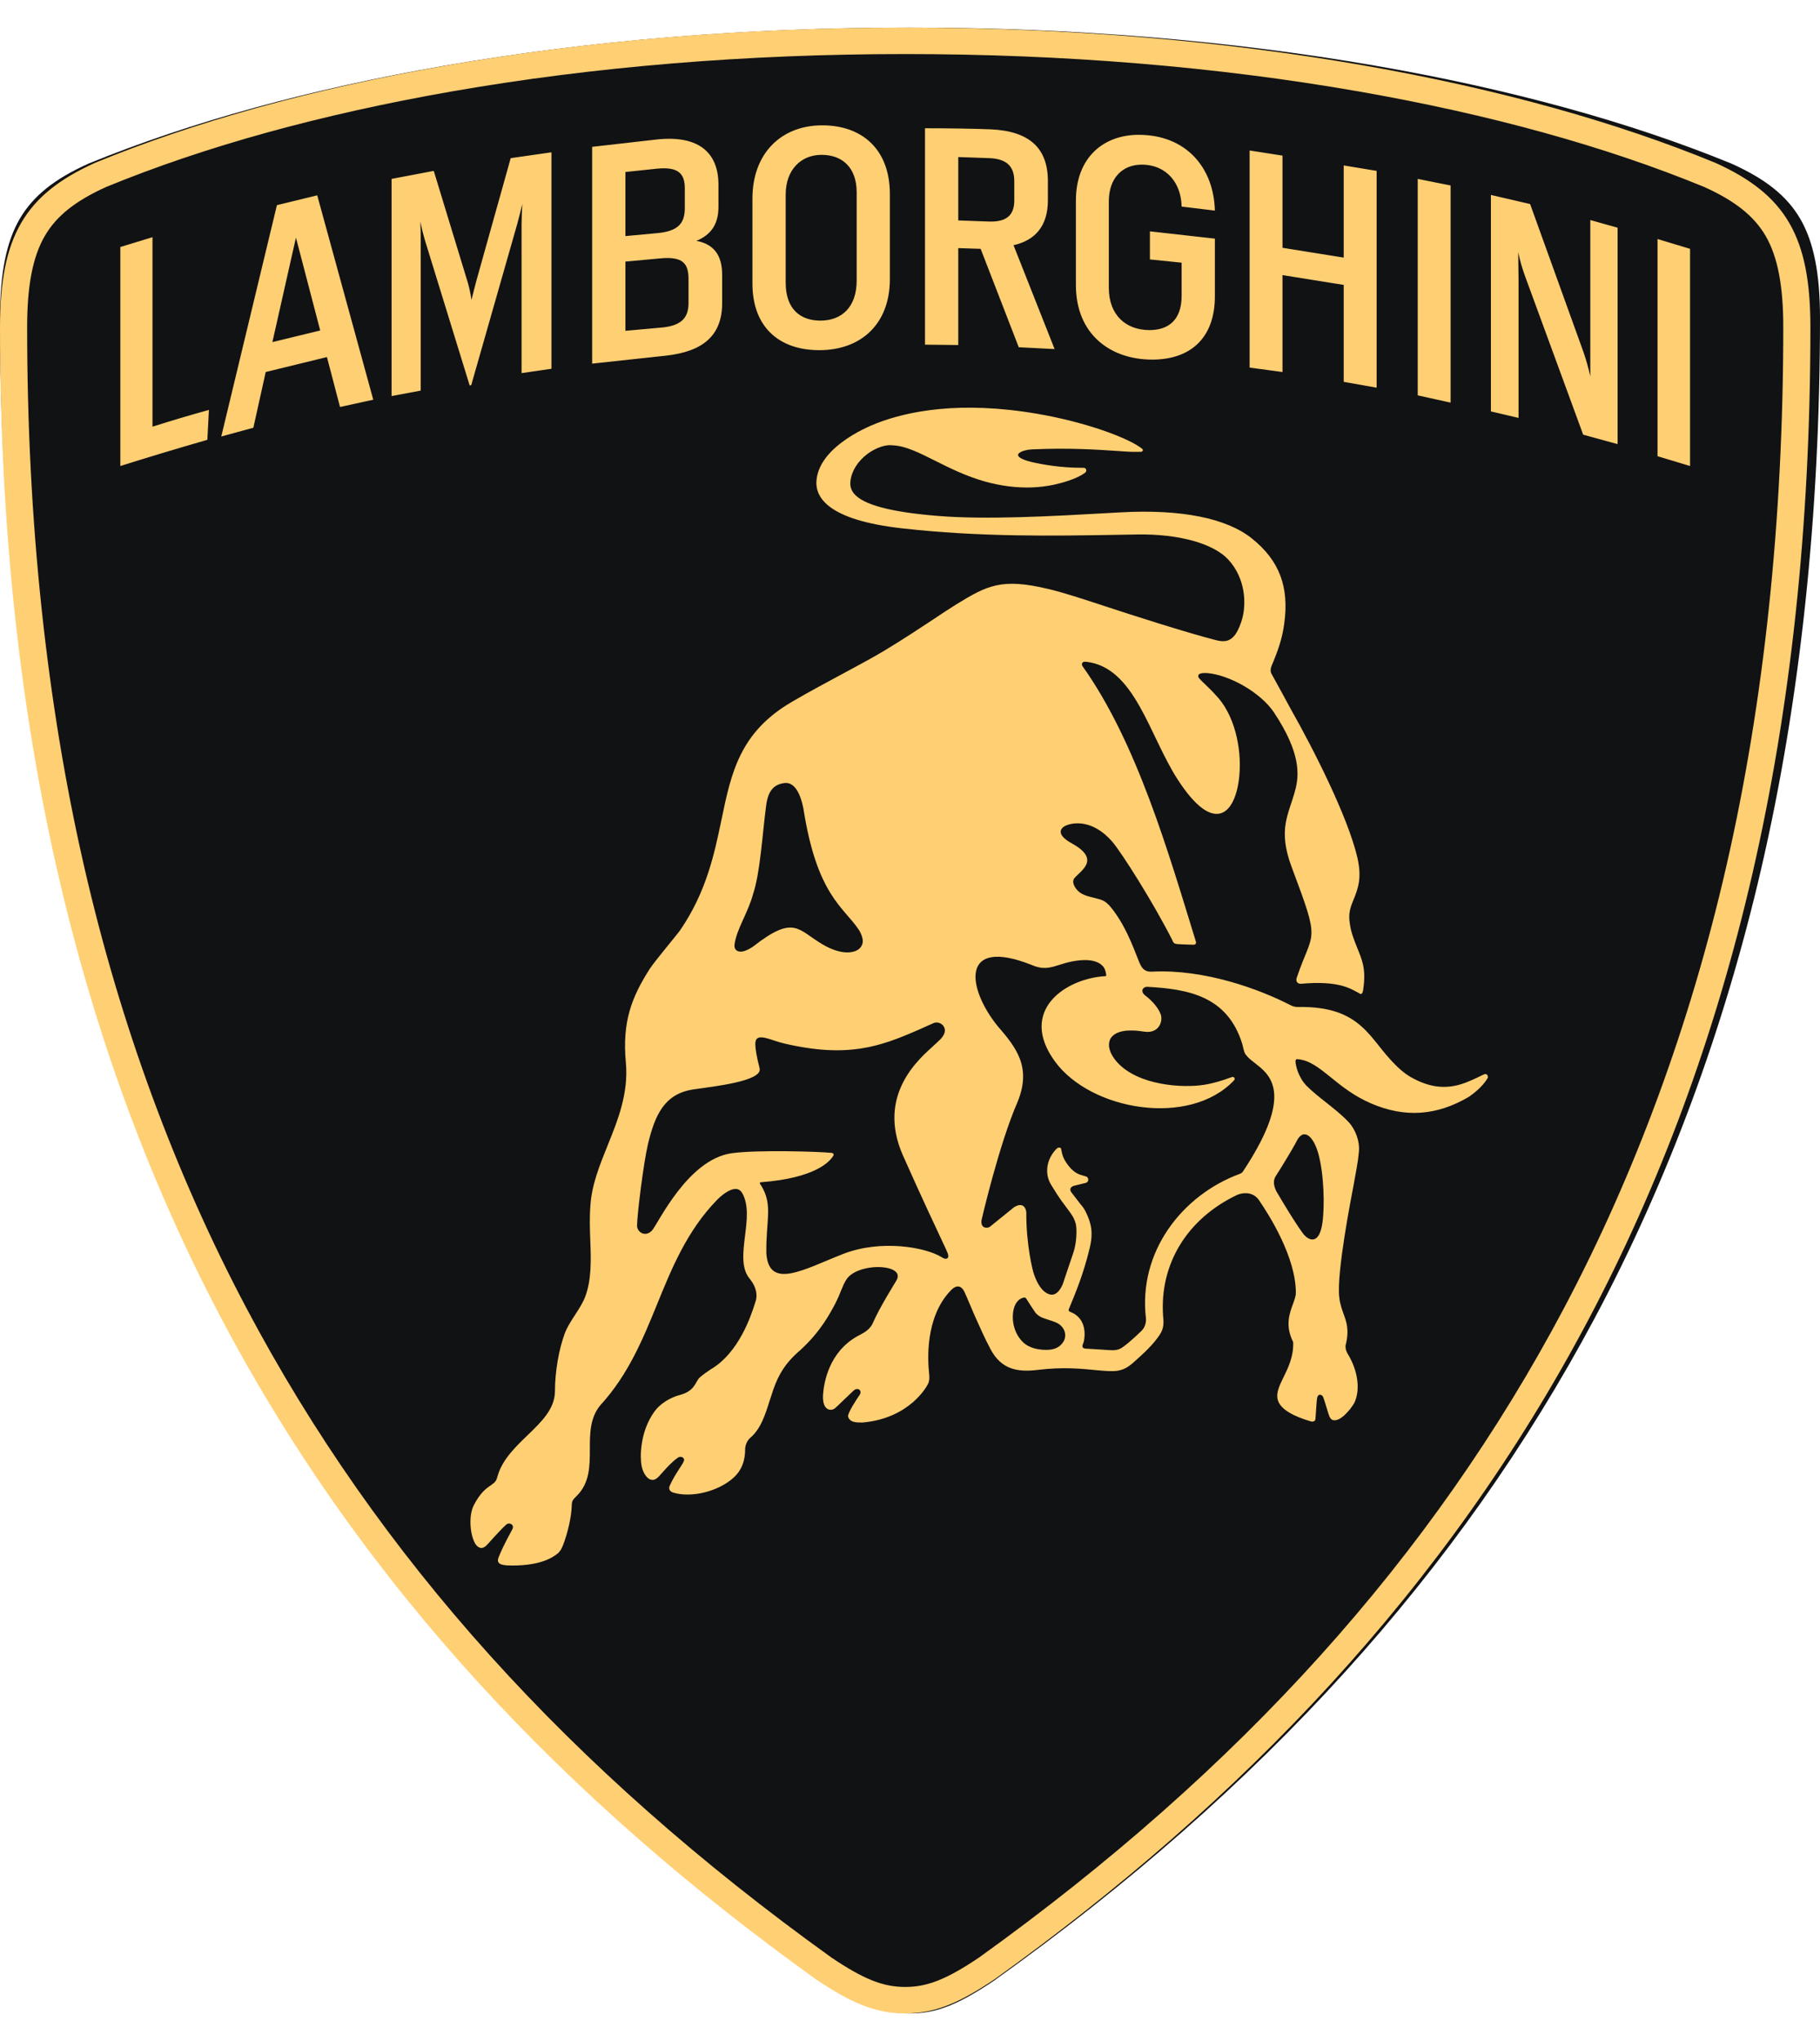
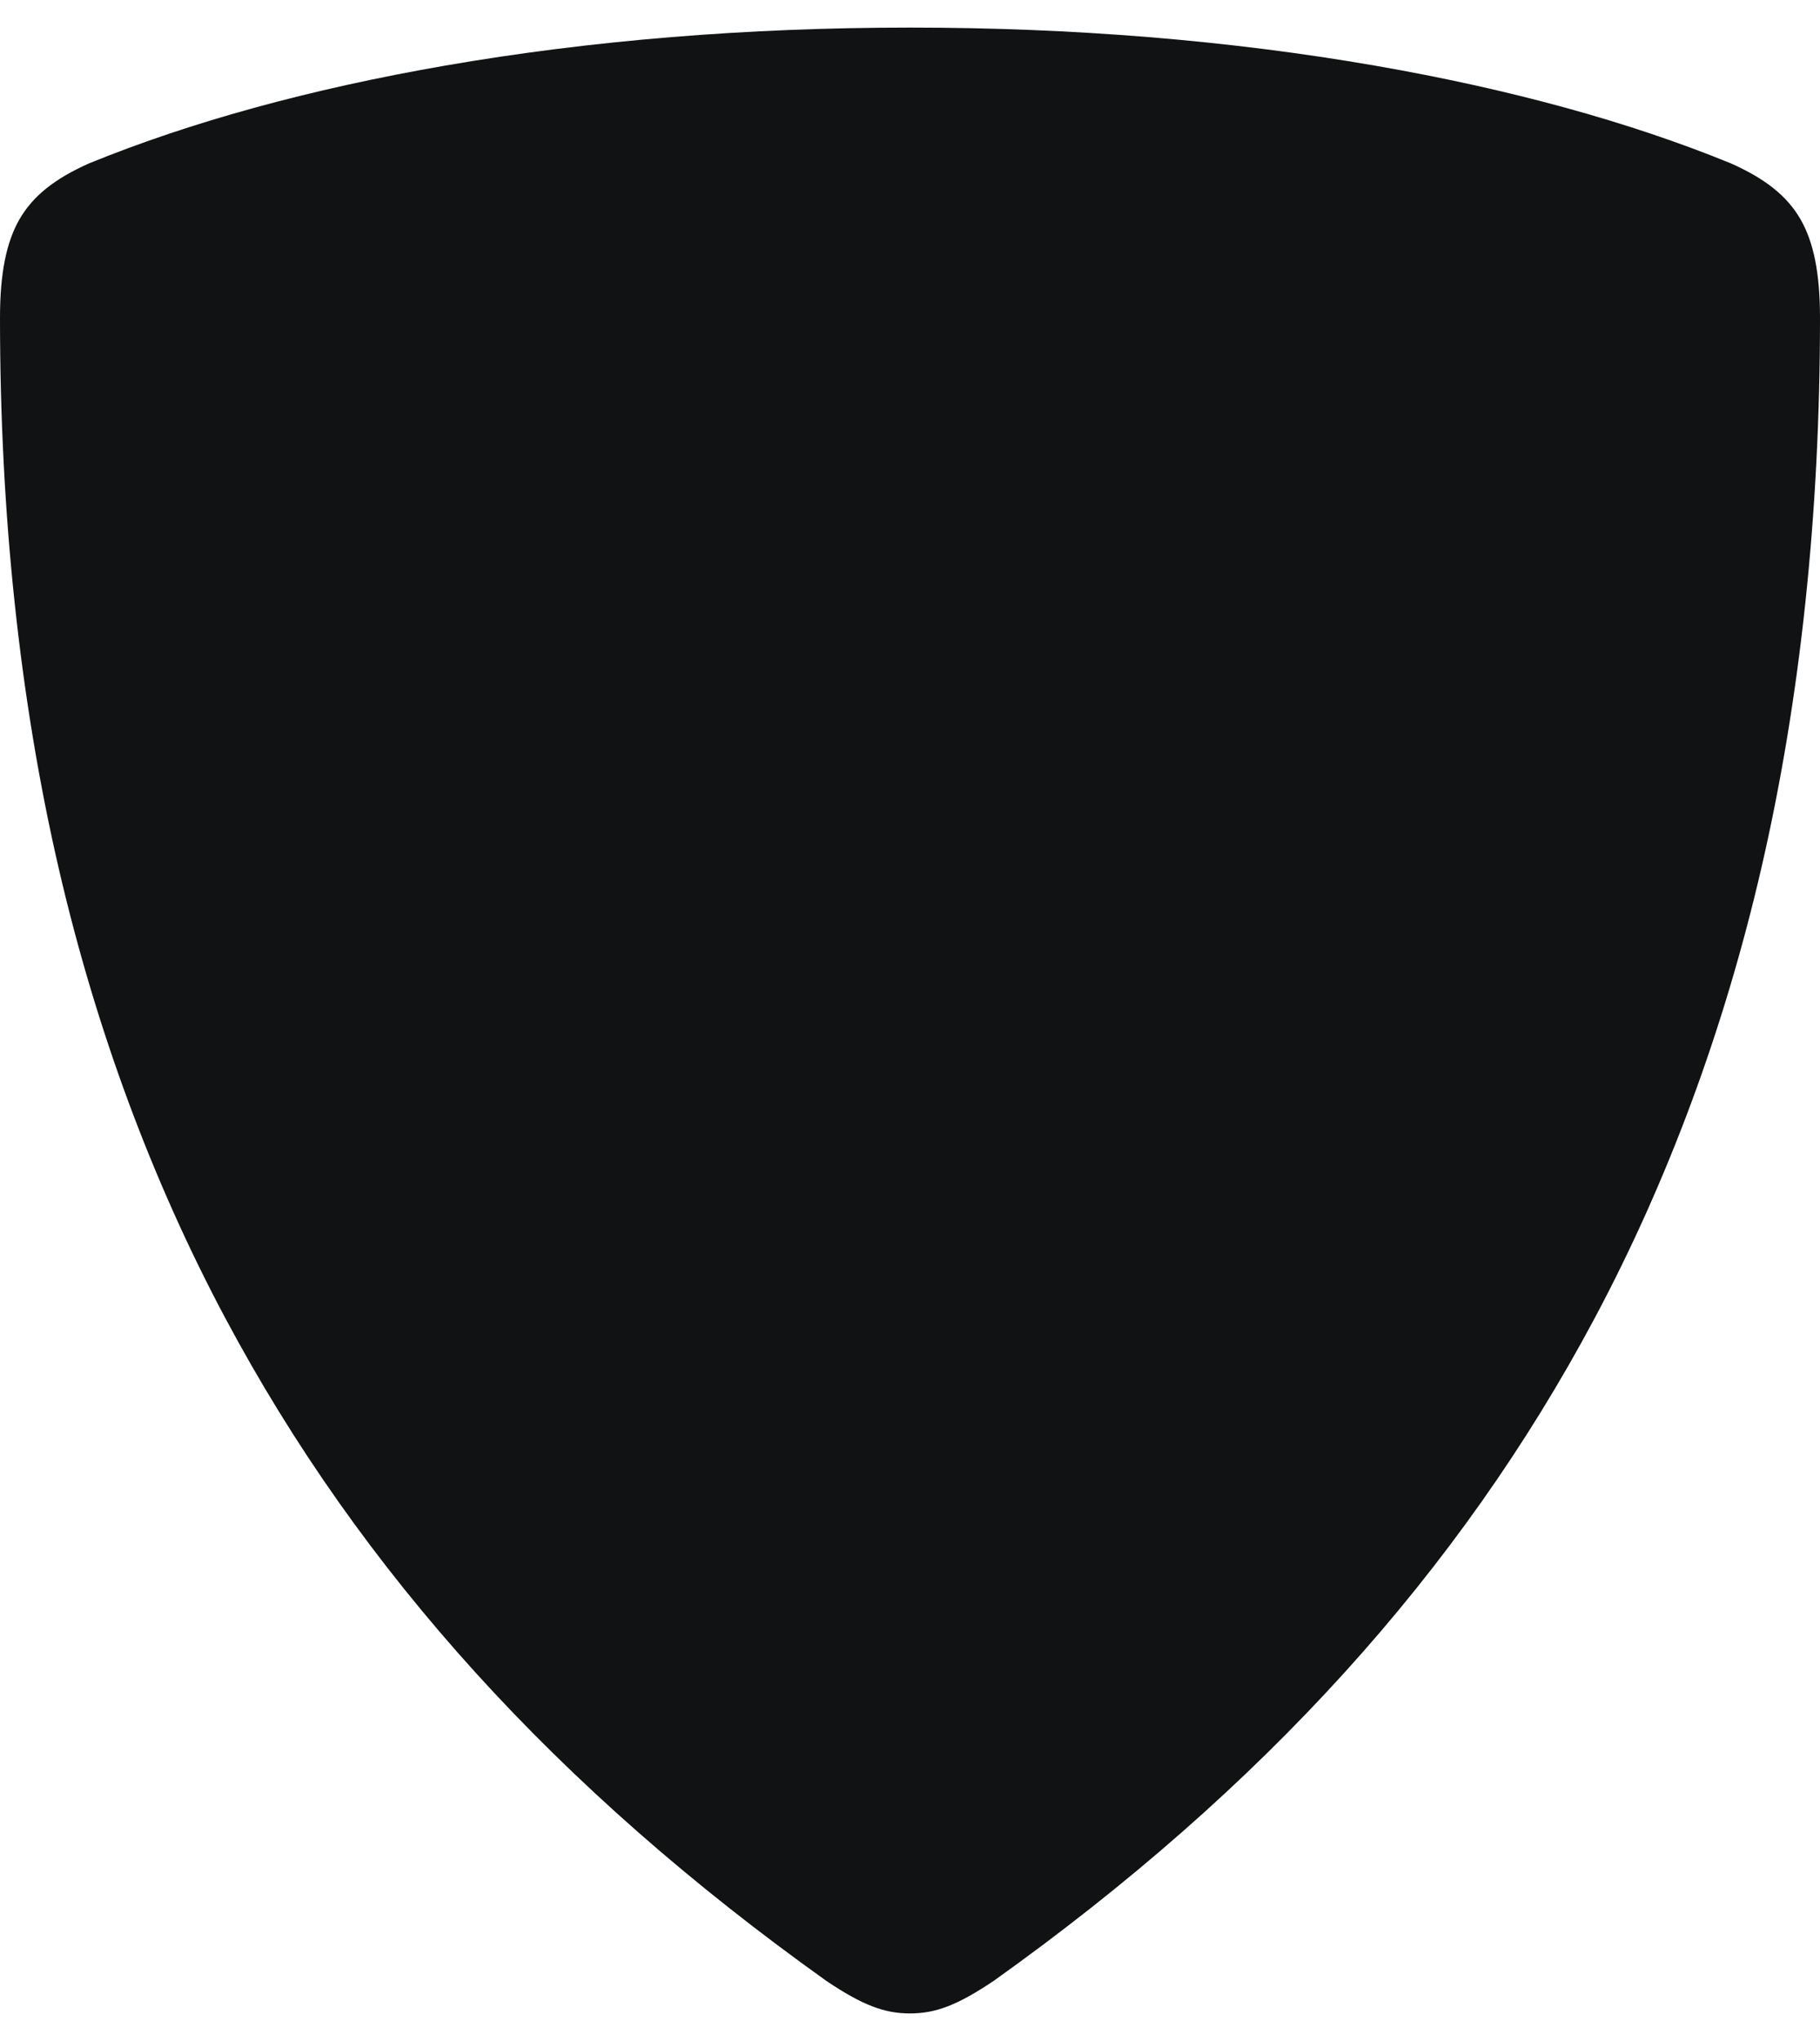
<svg xmlns="http://www.w3.org/2000/svg" width="33" height="37" viewBox="0 0 33 37" fill="none">
  <path d="M16.5 36.5C16.031 36.5 15.635 36.347 14.989 35.914C10.104 32.43 6.539 28.499 4.084 23.893C2.754 21.398 1.738 18.654 1.064 15.739C0.358 12.685 0 9.328 0 5.761C0 4.957 0.114 4.387 0.357 3.969C0.599 3.554 0.984 3.244 1.607 2.965C3.455 2.21 5.626 1.614 8.068 1.19C10.71 0.732 13.547 0.5 16.5 0.5C19.453 0.5 22.29 0.732 24.932 1.19C27.375 1.614 29.546 2.21 31.385 2.962C32.016 3.244 32.401 3.554 32.643 3.969C32.886 4.387 33 4.957 33 5.761C33 9.329 32.642 12.686 31.936 15.739C31.262 18.654 30.246 21.398 28.916 23.893C26.461 28.499 22.896 32.43 18.017 35.91C17.365 36.347 16.969 36.5 16.5 36.5L16.5 36.5Z" fill="#111214" />
-   <path d="M26.895 19.482C26.866 19.498 26.687 19.582 26.637 19.601C26.271 19.76 25.943 19.733 25.577 19.524C25.314 19.373 25.07 19.041 24.975 18.925C24.899 18.833 24.808 18.712 24.677 18.599C24.434 18.386 24.106 18.245 23.537 18.255C23.491 18.256 23.446 18.246 23.405 18.225C22.83 17.928 21.84 17.567 20.894 17.614C20.706 17.626 20.679 17.493 20.617 17.344C20.445 16.895 20.32 16.688 20.203 16.526C20.054 16.318 19.989 16.317 19.866 16.283C19.728 16.245 19.58 16.231 19.488 16.076C19.477 16.057 19.432 15.975 19.483 15.917C19.609 15.774 19.957 15.577 19.434 15.289C19.115 15.113 19.257 15 19.31 14.974C19.383 14.937 19.51 14.908 19.661 14.937C19.813 14.967 19.989 15.055 20.162 15.252C20.332 15.447 20.909 16.357 21.259 17.048C21.264 17.058 21.271 17.107 21.336 17.113C21.434 17.123 21.601 17.123 21.635 17.126C21.689 17.13 21.69 17.088 21.684 17.07C21.188 15.464 20.617 13.463 19.625 12.072C19.606 12.032 19.623 11.99 19.685 11.996C20.572 12.085 20.83 13.316 21.349 14.124C22.018 15.164 22.409 14.757 22.472 14.056C22.517 13.565 22.384 12.941 22.034 12.591C21.95 12.493 21.803 12.367 21.741 12.294C21.719 12.267 21.716 12.222 21.775 12.208C21.799 12.202 21.834 12.2 21.881 12.201C22.291 12.232 22.861 12.556 23.1 12.916C23.591 13.655 23.555 14.053 23.487 14.315C23.372 14.763 23.157 15.021 23.424 15.729C23.951 17.132 23.813 16.839 23.513 17.722C23.487 17.789 23.529 17.839 23.589 17.834C24.279 17.772 24.489 17.924 24.638 18.002C24.654 18.01 24.667 18.022 24.677 18.02C24.704 18.011 24.713 17.978 24.718 17.934C24.774 17.556 24.694 17.396 24.605 17.173C24.553 17.042 24.494 16.894 24.476 16.75C24.445 16.566 24.48 16.462 24.537 16.323C24.634 16.088 24.692 15.905 24.613 15.551C24.439 14.803 23.81 13.571 23.408 12.861C23.375 12.8 23.1 12.293 23.057 12.219C23.027 12.168 23.04 12.107 23.061 12.059C23.08 12.019 23.11 11.939 23.11 11.939C23.206 11.701 23.256 11.518 23.285 11.311C23.379 10.64 23.198 10.162 22.701 9.763C22.239 9.392 21.416 9.228 20.321 9.288L20.089 9.301C19.057 9.359 17.888 9.424 17.008 9.353C16.157 9.284 15.659 9.153 15.487 8.951C15.432 8.886 15.41 8.813 15.42 8.723C15.439 8.542 15.551 8.363 15.727 8.23C15.88 8.116 16.06 8.054 16.188 8.073C16.417 8.082 16.668 8.208 16.959 8.354C17.22 8.485 17.515 8.632 17.859 8.729C18.15 8.81 18.438 8.846 18.714 8.836C18.974 8.826 19.231 8.773 19.473 8.678C19.575 8.637 19.649 8.591 19.681 8.564C19.698 8.55 19.704 8.522 19.684 8.495C19.672 8.48 19.657 8.48 19.603 8.48C19.238 8.48 18.912 8.423 18.705 8.376C18.477 8.32 18.457 8.266 18.459 8.245C18.464 8.197 18.584 8.152 18.722 8.146C19.397 8.116 19.914 8.152 20.256 8.175C20.372 8.183 20.464 8.19 20.531 8.191C20.599 8.192 20.689 8.19 20.692 8.19C20.712 8.187 20.718 8.175 20.72 8.169C20.722 8.163 20.722 8.157 20.72 8.151C20.718 8.145 20.715 8.14 20.71 8.136C20.473 7.944 19.699 7.655 18.817 7.503C17.399 7.258 16.448 7.459 15.901 7.671C15.792 7.713 15.511 7.831 15.262 8.02C14.987 8.227 14.833 8.454 14.806 8.693C14.769 9.012 15.006 9.425 16.349 9.577C17.771 9.738 19.099 9.715 20.271 9.695C20.394 9.692 20.514 9.691 20.631 9.689C21.374 9.678 22.002 9.852 22.272 10.145C22.582 10.483 22.601 10.935 22.523 11.219C22.5 11.301 22.454 11.425 22.398 11.503C22.313 11.615 22.22 11.649 22.048 11.605C21.499 11.464 20.52 11.149 20.046 10.993C19.623 10.854 19.29 10.744 19.007 10.677C18.166 10.476 17.904 10.609 17.34 10.956C17.204 11.04 17.066 11.132 16.906 11.239C16.674 11.392 16.412 11.566 16.062 11.779C15.852 11.907 15.576 12.055 15.284 12.212C14.986 12.372 14.68 12.536 14.378 12.712C13.413 13.265 13.259 14.006 13.081 14.864C12.954 15.473 12.811 16.163 12.334 16.861C12.281 16.938 11.869 17.427 11.78 17.565C11.454 18.077 11.279 18.519 11.348 19.262C11.399 19.817 11.205 20.301 11.016 20.768C10.868 21.136 10.728 21.484 10.705 21.856C10.687 22.086 10.696 22.301 10.704 22.509C10.718 22.854 10.723 23.198 10.615 23.496C10.532 23.725 10.322 23.95 10.241 24.171C10.135 24.455 10.062 24.86 10.062 25.232C10.055 25.546 9.817 25.776 9.564 26.02C9.342 26.234 9.109 26.46 9.024 26.752C9.013 26.791 9.005 26.82 8.99 26.844C8.968 26.878 8.936 26.9 8.892 26.931C8.806 26.99 8.703 27.068 8.59 27.289C8.495 27.476 8.522 27.809 8.609 27.97C8.622 27.995 8.66 28.054 8.718 28.061C8.757 28.065 8.796 28.045 8.835 28.001C8.835 28.001 9.082 27.723 9.178 27.639C9.191 27.627 9.208 27.62 9.225 27.619C9.243 27.618 9.26 27.623 9.275 27.633C9.302 27.652 9.308 27.685 9.291 27.721C9.281 27.742 9.133 28 9.046 28.218L9.044 28.223C9.032 28.254 9.018 28.293 9.039 28.324C9.059 28.355 9.107 28.372 9.191 28.378C9.227 28.379 9.263 28.38 9.297 28.38C9.754 28.38 9.995 28.261 10.118 28.157C10.166 28.107 10.176 28.085 10.192 28.049C10.196 28.039 10.201 28.029 10.207 28.016C10.299 27.776 10.36 27.5 10.367 27.294C10.367 27.206 10.393 27.181 10.454 27.121C10.695 26.885 10.695 26.572 10.695 26.27C10.695 25.992 10.696 25.704 10.883 25.477C11.394 24.92 11.66 24.268 11.917 23.637C12.182 22.987 12.456 22.314 13 21.753C13.136 21.616 13.271 21.541 13.359 21.555C13.402 21.562 13.437 21.589 13.462 21.636C13.578 21.846 13.543 22.128 13.509 22.401C13.471 22.71 13.435 23.002 13.602 23.192C13.714 23.334 13.745 23.483 13.69 23.624C13.618 23.848 13.4 24.527 12.88 24.828C12.868 24.835 12.731 24.93 12.688 24.971C12.665 24.992 12.649 25.02 12.63 25.053C12.585 25.132 12.528 25.231 12.35 25.282C12.154 25.33 11.97 25.446 11.869 25.585C11.594 25.963 11.606 26.432 11.632 26.567C11.642 26.619 11.66 26.687 11.711 26.755C11.742 26.797 11.778 26.822 11.816 26.827C11.846 26.832 11.877 26.823 11.906 26.801C11.937 26.779 11.972 26.738 12.017 26.687C12.089 26.607 12.177 26.507 12.288 26.427C12.324 26.402 12.359 26.408 12.38 26.422C12.399 26.436 12.408 26.457 12.403 26.476C12.392 26.512 12.359 26.562 12.317 26.627C12.264 26.709 12.197 26.811 12.145 26.931C12.132 26.958 12.13 26.983 12.14 27.005C12.155 27.039 12.192 27.053 12.203 27.057C12.534 27.16 13.028 27.038 13.305 26.784C13.444 26.657 13.511 26.488 13.511 26.269C13.511 26.213 13.538 26.127 13.598 26.07C13.793 25.907 13.873 25.653 13.958 25.384C13.979 25.32 14 25.254 14.022 25.189C14.111 24.936 14.227 24.718 14.508 24.478C14.872 24.146 15.037 23.833 15.141 23.64C15.247 23.432 15.27 23.316 15.347 23.195C15.499 22.961 16.012 22.917 16.202 23.026C16.281 23.071 16.299 23.134 16.254 23.212C16.226 23.263 15.954 23.691 15.827 23.982C15.765 24.126 15.623 24.179 15.539 24.227C15.03 24.517 14.938 25.063 14.923 25.287C14.918 25.357 14.926 25.45 14.963 25.502C14.983 25.532 15.013 25.551 15.045 25.556C15.077 25.561 15.109 25.552 15.139 25.53C15.168 25.508 15.444 25.237 15.477 25.209C15.522 25.17 15.562 25.176 15.583 25.194C15.604 25.212 15.613 25.249 15.585 25.29C15.546 25.346 15.357 25.625 15.379 25.686C15.416 25.789 15.525 25.787 15.633 25.788C16.505 25.716 16.814 25.11 16.814 25.11C16.835 25.075 16.861 25.029 16.847 24.903C16.822 24.676 16.767 23.889 17.234 23.399C17.373 23.249 17.454 23.35 17.486 23.417C17.542 23.537 17.626 23.746 17.673 23.851C17.774 24.073 17.843 24.237 17.959 24.456C18.155 24.827 18.449 24.878 18.814 24.834C19.285 24.776 19.61 24.813 19.927 24.843C20.196 24.865 20.345 24.883 20.542 24.707C20.65 24.611 20.857 24.435 20.995 24.244C21.084 24.122 21.111 24.046 21.089 23.857C21.023 22.911 21.528 22.089 22.437 21.659C22.573 21.605 22.725 21.622 22.818 21.743C23.022 22.038 23.496 22.794 23.496 23.435C23.496 23.495 23.472 23.562 23.444 23.639C23.379 23.815 23.299 24.033 23.448 24.33C23.457 24.587 23.36 24.789 23.273 24.966C23.15 25.219 23.053 25.419 23.389 25.615C23.484 25.67 23.608 25.72 23.766 25.767C23.775 25.77 23.785 25.771 23.794 25.771C23.806 25.771 23.819 25.768 23.83 25.761C23.835 25.758 23.84 25.754 23.843 25.749C23.847 25.743 23.849 25.738 23.85 25.731C23.86 25.657 23.869 25.4 23.883 25.339C23.889 25.315 23.901 25.286 23.93 25.284C23.957 25.282 23.983 25.303 23.991 25.324C24.017 25.386 24.086 25.638 24.105 25.678C24.121 25.712 24.14 25.735 24.166 25.743C24.301 25.781 24.484 25.555 24.553 25.438C24.672 25.199 24.624 24.843 24.43 24.532C24.401 24.472 24.397 24.448 24.397 24.394C24.469 24.112 24.416 23.968 24.361 23.817C24.33 23.73 24.297 23.639 24.283 23.515C24.231 23.07 24.51 21.662 24.537 21.517C24.584 21.255 24.623 21.068 24.64 20.876C24.657 20.69 24.578 20.471 24.445 20.333C24.324 20.206 24.177 20.09 24.035 19.978C23.91 19.879 23.792 19.785 23.695 19.688C23.539 19.532 23.489 19.304 23.49 19.24C23.491 19.222 23.494 19.212 23.5 19.206C23.506 19.202 23.513 19.2 23.525 19.201C23.74 19.216 23.913 19.355 24.131 19.531C24.326 19.689 24.547 19.868 24.858 20.002C25.47 20.267 26.052 20.228 26.636 19.882C26.884 19.71 26.961 19.563 26.974 19.543C26.989 19.517 26.966 19.442 26.895 19.482ZM13.319 17.119C13.355 16.843 13.563 16.55 13.655 16.206C13.785 15.817 13.821 15.138 13.892 14.6C13.928 14.332 14.032 14.218 14.231 14.194C14.362 14.183 14.499 14.294 14.57 14.673C14.814 16.225 15.292 16.44 15.569 16.851C15.574 16.858 15.579 16.866 15.584 16.874C15.655 17.003 15.677 17.123 15.566 17.21C15.501 17.261 15.283 17.337 14.913 17.119C14.469 16.858 14.402 16.577 13.665 17.152C13.665 17.152 13.567 17.226 13.472 17.247C13.392 17.264 13.304 17.234 13.319 17.119ZM17.174 22.812C17.148 22.828 17.118 22.817 17.074 22.791C16.782 22.608 15.971 22.465 15.287 22.732C14.583 23.007 13.938 23.395 13.895 22.716C13.887 22.115 14.018 21.852 13.804 21.495C13.804 21.495 13.794 21.483 13.785 21.468C13.766 21.439 13.789 21.433 13.796 21.432C14.785 21.357 15.049 21.056 15.11 20.95C15.124 20.927 15.106 20.902 15.081 20.9C14.854 20.875 13.721 20.842 13.266 20.906C12.465 21.019 11.926 22.195 11.822 22.307C11.702 22.435 11.551 22.337 11.551 22.22C11.551 22.024 11.67 21.07 11.749 20.74C11.874 20.217 12.046 19.828 12.569 19.75C12.935 19.695 13.835 19.602 13.773 19.365C13.722 19.169 13.696 19.015 13.695 18.928C13.695 18.812 13.756 18.789 13.877 18.815C13.965 18.834 14.085 18.886 14.238 18.921C15.37 19.181 15.949 18.974 16.624 18.682C16.643 18.673 16.894 18.563 16.909 18.555C17.031 18.489 17.183 18.608 17.116 18.749C17.08 18.824 17.032 18.859 16.928 18.956C16.705 19.165 15.874 19.829 16.375 20.953C16.765 21.828 16.878 22.055 17.155 22.652C17.2 22.748 17.207 22.792 17.174 22.812ZM19.278 24.328C19.223 24.411 19.138 24.471 18.972 24.471C18.769 24.471 18.625 24.411 18.539 24.322C18.362 24.138 18.34 23.886 18.383 23.721C18.41 23.616 18.475 23.547 18.544 23.528C18.574 23.518 18.59 23.52 18.606 23.539C18.636 23.587 18.746 23.757 18.771 23.792C18.801 23.833 18.855 23.87 18.899 23.887C18.981 23.919 19.087 23.947 19.143 23.972C19.313 24.044 19.353 24.214 19.278 24.328ZM22.541 21.231C22.52 21.265 22.5 21.271 22.472 21.283C21.447 21.662 20.631 22.682 20.779 23.909C20.782 23.973 20.762 24.062 20.7 24.123C20.7 24.123 20.485 24.336 20.349 24.427C20.303 24.458 20.251 24.483 20.13 24.476C19.978 24.466 19.826 24.457 19.673 24.447C19.602 24.436 19.632 24.375 19.637 24.362C19.642 24.349 19.648 24.334 19.652 24.317C19.69 24.133 19.663 23.875 19.398 23.779C19.36 23.758 19.383 23.724 19.388 23.713C19.501 23.439 19.644 23.101 19.758 22.626C19.828 22.339 19.785 22.167 19.682 21.96C19.659 21.915 19.63 21.872 19.595 21.834L19.434 21.625C19.389 21.574 19.401 21.521 19.466 21.498L19.693 21.442C19.748 21.422 19.743 21.34 19.69 21.327L19.572 21.291C19.461 21.246 19.393 21.16 19.344 21.093C19.331 21.074 19.319 21.055 19.308 21.036C19.283 20.992 19.265 20.944 19.254 20.895L19.241 20.831C19.239 20.797 19.186 20.797 19.163 20.82C18.983 20.995 18.928 21.265 19.059 21.479C19.244 21.779 19.236 21.75 19.401 21.977C19.456 22.052 19.488 22.113 19.506 22.187C19.53 22.29 19.523 22.549 19.453 22.735L19.267 23.287C19.154 23.534 19.028 23.475 18.957 23.429C18.865 23.369 18.779 23.215 18.733 23.051C18.733 23.051 18.605 22.59 18.609 21.976C18.601 21.902 18.549 21.781 18.384 21.887L17.945 22.242C17.883 22.275 17.776 22.257 17.797 22.118C17.797 22.118 18.113 20.745 18.452 19.972C18.708 19.342 18.424 18.987 18.085 18.596C17.532 17.908 17.408 16.983 18.696 17.489C19.042 17.644 19.165 17.444 19.591 17.408C19.897 17.382 19.998 17.503 20.024 17.554C20.047 17.6 20.055 17.65 20.058 17.677C20.059 17.688 20.055 17.696 20.043 17.696C19.32 17.736 18.459 18.32 19.125 19.238C19.777 20.137 21.575 20.439 22.378 19.582C22.389 19.57 22.392 19.545 22.375 19.532C22.37 19.527 22.363 19.524 22.356 19.523C22.348 19.522 22.341 19.523 22.334 19.526C22.159 19.591 21.997 19.64 21.835 19.665C21.451 19.727 20.639 19.682 20.255 19.255C20.035 19.01 20.041 18.728 20.412 18.685C20.619 18.669 20.72 18.706 20.81 18.707C21.042 18.704 21.089 18.478 21.041 18.376C21.002 18.278 20.91 18.16 20.779 18.057C20.66 17.974 20.724 17.887 20.802 17.889C21.546 17.93 22.257 18.056 22.525 18.926C22.535 18.959 22.553 19.069 22.582 19.11C22.639 19.193 22.739 19.256 22.85 19.349C23.12 19.579 23.362 19.988 22.541 21.231ZM23.507 20.693C23.637 20.427 23.815 20.605 23.899 20.897C24.007 21.269 24.022 21.866 23.977 22.174C23.918 22.577 23.724 22.496 23.62 22.353C23.457 22.127 23.279 21.827 23.157 21.62C23.152 21.614 23.149 21.608 23.145 21.601C23.088 21.485 23.08 21.393 23.14 21.307C23.201 21.215 23.447 20.815 23.507 20.693ZM16.413 0.98C19.293 0.98 22.058 1.208 24.632 1.657C27.006 2.072 29.116 2.655 30.902 3.39C31.462 3.643 31.806 3.918 32.016 4.28C32.233 4.656 32.334 5.181 32.334 5.931C32.334 9.432 31.985 12.727 31.297 15.723C30.641 18.58 29.652 21.268 28.36 23.711C25.972 28.222 22.503 32.074 17.754 35.485C17.167 35.88 16.816 36.02 16.413 36.02C16.011 36.02 15.659 35.88 15.073 35.485C10.324 32.074 6.854 28.222 4.467 23.711C3.174 21.268 2.185 18.58 1.529 15.723C0.841 12.727 0.492 9.432 0.492 5.931C0.492 5.181 0.593 4.656 0.811 4.28C1.02 3.918 1.364 3.643 1.924 3.39C3.711 2.655 5.82 2.072 8.195 1.657C10.768 1.208 13.533 0.98 16.413 0.98ZM16.413 0.5C10.351 0.5 5.225 1.509 1.725 2.951C0.444 3.528 0 4.297 0 5.931C0 20.446 5.816 29.435 14.787 35.876C15.428 36.308 15.871 36.5 16.413 36.5C16.956 36.5 17.399 36.308 18.04 35.876C27.01 29.435 32.826 20.447 32.826 5.931C32.826 4.297 32.383 3.528 31.101 2.951C27.602 1.509 22.476 0.5 16.413 0.5ZM2.765 4.3V7.735C3.104 7.627 3.445 7.526 3.788 7.431L3.76 7.973C3.232 8.125 2.706 8.283 2.182 8.448V4.478L2.765 4.3ZM4.939 6.202L5.366 4.307L5.806 5.991L4.939 6.202ZM5.928 6.473L6.165 7.378L6.768 7.246L5.752 3.541L5.021 3.719L4.012 7.913L4.594 7.754L4.818 6.744L5.928 6.473ZM7.628 7.081V4.372C7.628 4.267 7.628 4.135 7.621 4.016C7.648 4.148 7.675 4.254 7.702 4.346L8.516 6.988L8.544 6.983L9.376 4.069C9.41 3.95 9.443 3.811 9.47 3.699C9.464 3.818 9.457 3.956 9.457 4.069V6.764L9.999 6.685V2.761L9.26 2.867L8.644 5.066C8.617 5.165 8.583 5.297 8.549 5.436C8.529 5.304 8.502 5.185 8.475 5.099L7.865 3.098L7.1 3.243V7.18L7.628 7.081ZM12.078 6.447C12.729 6.374 13.094 6.096 13.094 5.496V4.98C13.094 4.63 12.945 4.425 12.627 4.366C12.904 4.254 13.027 4.049 13.027 3.752V3.349C13.027 2.754 12.654 2.444 11.896 2.53L10.737 2.662V6.592L12.078 6.447ZM11.34 3.118L11.909 3.058C12.295 3.019 12.417 3.144 12.417 3.415V3.772C12.417 4.049 12.295 4.194 11.909 4.227L11.34 4.28V3.118ZM11.34 4.742L11.983 4.683C12.363 4.65 12.484 4.762 12.484 5.053V5.496C12.484 5.766 12.349 5.905 11.997 5.938L11.34 5.997V4.742ZM14.855 6.348C15.614 6.348 16.135 5.872 16.135 5.06V3.52C16.135 2.702 15.627 2.272 14.909 2.272C14.164 2.272 13.643 2.781 13.643 3.6V5.139C13.643 5.932 14.13 6.348 14.855 6.348ZM14.246 5.126V3.527C14.246 3.071 14.53 2.807 14.896 2.807C15.268 2.807 15.533 3.032 15.533 3.488V5.086C15.533 5.561 15.268 5.812 14.876 5.812C14.509 5.812 14.246 5.601 14.246 5.126ZM17.375 6.255V4.498L17.781 4.511L18.472 6.295L19.122 6.328L18.377 4.445C18.763 4.36 19 4.102 19 3.633V3.283C19 2.682 18.662 2.378 17.971 2.345C17.68 2.332 17.152 2.325 16.772 2.325V6.248L17.375 6.255ZM17.375 2.847L17.944 2.867C18.255 2.88 18.391 3.019 18.391 3.283V3.633C18.391 3.897 18.255 4.029 17.923 4.016L17.375 3.996V2.847ZM20.89 6.519C21.635 6.519 22.028 6.077 22.028 5.376V4.326L20.85 4.194V4.703L21.425 4.762V5.363C21.425 5.799 21.188 5.984 20.843 5.984C20.416 5.984 20.105 5.713 20.105 5.218V3.652C20.105 3.223 20.355 2.985 20.7 2.985C21.161 2.985 21.418 3.329 21.425 3.745L22.028 3.818C22.008 3.032 21.5 2.444 20.646 2.444C20.016 2.444 19.508 2.847 19.508 3.639V5.165C19.508 6.077 20.152 6.519 20.89 6.519ZM23.254 6.744V4.987L24.364 5.165V6.922L24.961 7.028V3.098L24.364 2.999V4.67L23.254 4.492V2.821L22.658 2.728V6.664L23.254 6.744ZM25.706 3.243L26.004 3.303L26.302 3.362V7.299L25.706 7.167V3.243ZM27.534 7.576V5.06C27.534 4.907 27.528 4.749 27.528 4.571C27.568 4.762 27.609 4.888 27.657 5.02L28.706 7.88L29.33 8.051V4.128L28.835 3.989V6.823C28.803 6.676 28.762 6.53 28.713 6.387L27.744 3.699L27.033 3.534V7.458L27.534 7.576ZM30.054 8.27V4.333L30.349 4.422L30.644 4.511V8.448L30.054 8.27Z" fill="#FFCF73" />
</svg>